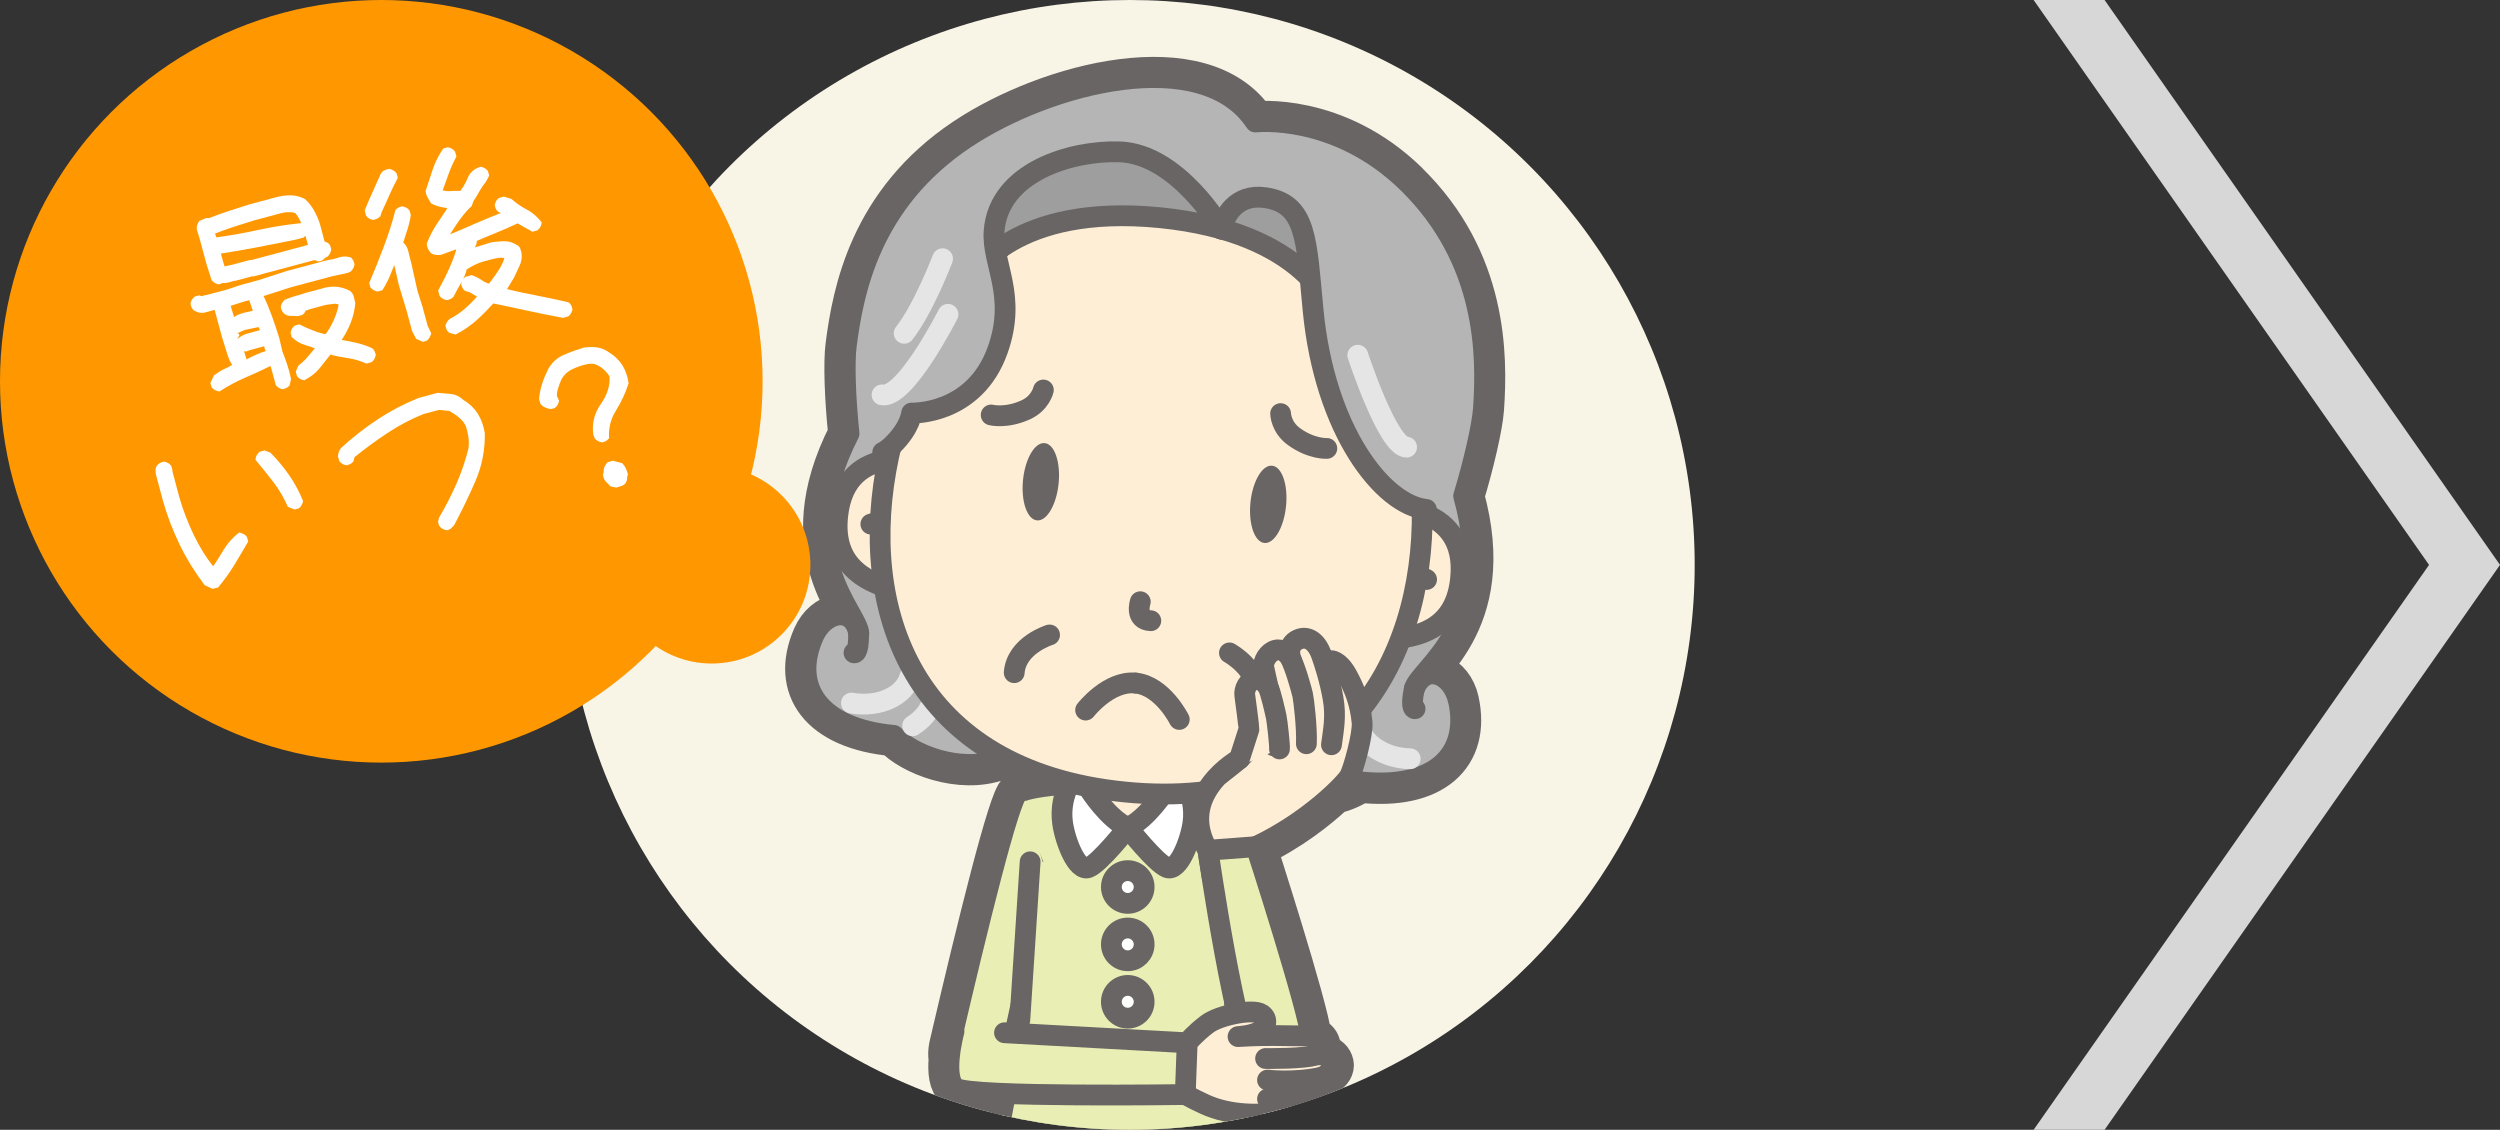
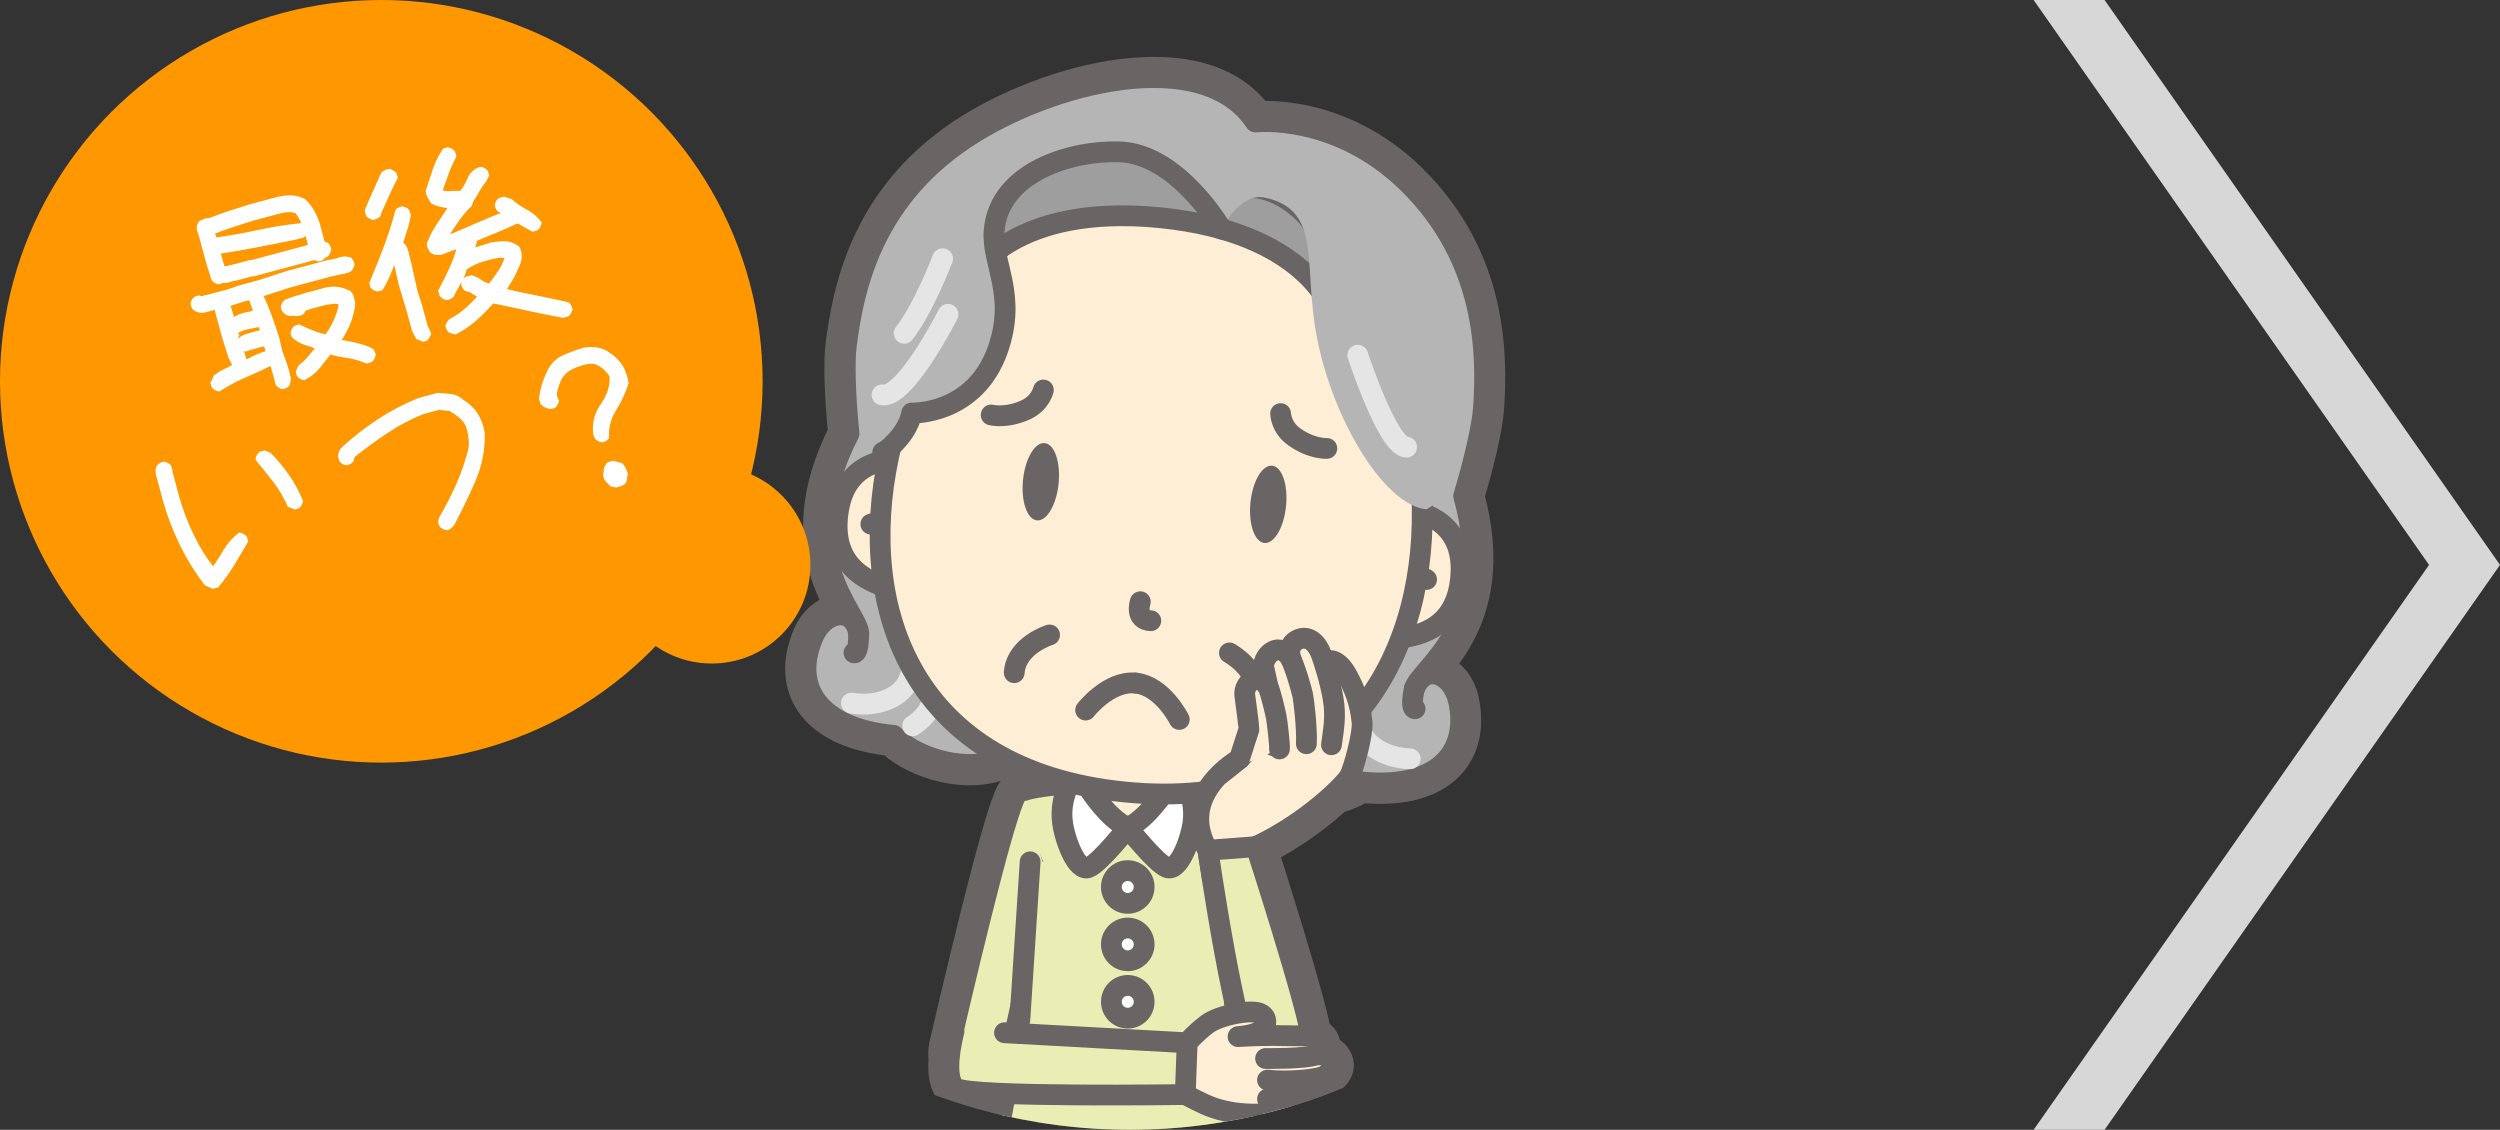
<svg xmlns="http://www.w3.org/2000/svg" id="_レイヤー_2" viewBox="0 0 221.28 100">
  <rect x="0" y="0" width="221.28" height="100" fill="#333333" stroke="none" />
  <defs>
    <style>.cls-1,.cls-2{fill:none;}.cls-1,.cls-2,.cls-3,.cls-4,.cls-5,.cls-6,.cls-7{stroke-width:1.84px;}.cls-1,.cls-2,.cls-3,.cls-4,.cls-5,.cls-6,.cls-7,.cls-8{stroke-linecap:round;stroke-linejoin:round;}.cls-1,.cls-3,.cls-4,.cls-5,.cls-6,.cls-7,.cls-8{stroke:#686564;}.cls-9,.cls-5{fill:#fff;}.cls-2{stroke:#e5e5e6;}.cls-10{fill:#d7d7d7;}.cls-3{fill:#9e9e9f;}.cls-11{fill:#f8f4e6;}.cls-4,.cls-12{fill:#b5b5b6;}.cls-6{fill:#feeed5;}.cls-7{fill:#e9efb4;}.cls-13{clip-path:url(#clippath);}.cls-14,.cls-8{fill:#686564;}.cls-8{stroke-width:3.67px;}.cls-15{fill:#ff9800;}</style>
    <clipPath id="clippath">
      <circle class="cls-11" cx="100" cy="50" r="50" />
    </clipPath>
  </defs>
  <g id="_レイヤー_1-2">
    <polygon class="cls-10" points="186.28 0 180 0 215 50 180 100 186.28 100 221.28 50 186.28 0" />
-     <circle class="cls-11" cx="100" cy="50" r="50" />
    <g class="cls-13">
      <path class="cls-8" d="m124.59,16.17c-6.35-6.21-13.48-5.37-13.48-5.37-4.64-7.01-18.3-3.46-25.69,1.47-8.42,5.61-9.91,13.6-10.52,18.31-.2,1.53-.08,4.76.24,7.81-5.46,10.65.85,15.86.87,17.71-.53-2.59-3.09-1.89-4.02.23-1.99,4.53.56,8.17,7.11,8.77,1.51,1.66,5.87,3.41,9.32,2.14.14-.05.27-.11.4-.18,1.73.92,3.69,1.68,5.89,2.23-.02.04-.04.08-.06.11-1.59.1-3.16.29-4.1.61v-.04s-.43.18-.43.18c-.77.43-3.56,11.74-6.06,22.47-.08.43-.09.8-.03,1.13-.09,1.07,0,2.18.6,2.57.36.23,2.09.38,4.39.47l-.28,1.47s-3.14,16.3-2.47,17.08c.05.06.25.11.56.15-.02.38-.03.78-.04,1.2-.19,8-2.88,45.02-2.88,45.02h31.83s-2.69-37.02-2.88-45.02c0-.42-.02-.82-.04-1.2.32-.04.51-.09.56-.15.61-.71-1.94-14.31-2.4-16.71.81,0,1.52-.06,2.02-.14,1.25-.2,2.06-1.3,1.94-1.42.61-.17,1.27-.33,1.85-.82.66-.56.26-.91.26-.91,0,0,1.08-.5.94-1.16-.18-.84-1.15-.8-1.49-.8.55-.53.44-1.34-.47-1.59-.28-2.64-4.87-16.84-4.87-16.84,3.03-1.43,5.48-3.37,6.91-4.72.94-.25,1.75-.61,2.3-1.01,6.54.71,9.76-2.36,8.7-7.2-.5-2.27-2.87-3.45-3.9-1.02.38-1.8,7.55-5.65,4.37-17.09.89-2.92,1.64-6.2,1.75-7.7.33-4.74.33-13.15-6.7-20.03Zm-34.33,74.08l-.24,1.23h-.21s.53-2.38.53-2.38l-.08,1.15Zm19.08-.52l-.06-.99c.07.33.14.65.22.96-.05,0-.1.02-.15.03Zm.32,2.02h0c.07,0,.19-.02.34-.04,0,0,0,.01,0,.02-.15,0-.27.02-.34.02Z" />
      <path class="cls-4" d="m129.08,62.01c-.5-2.27-2.87-3.45-3.9-1.02.38-1.8,7.55-5.65,4.37-17.09.89-2.92,1.64-6.2,1.75-7.7.33-4.74.33-13.15-6.7-20.03-6.35-6.21-13.48-5.37-13.48-5.37-4.64-7.01-18.3-3.47-25.69,1.46-8.42,5.61-9.91,13.6-10.52,18.31-.2,1.53-.08,4.76.24,7.81-5.46,10.65.85,15.86.87,17.71-.53-2.59-3.09-1.89-4.02.23-1.99,4.53.56,8.17,7.11,8.77,1.51,1.66,5.87,3.41,9.32,2.14,3.05-1.12,2.17-5.52.53-9.61,7.02,2.55,15.77,3.44,23.2,2.38-2.39,3.67-4.09,7.77-1.33,9.46,3.14,1.92,7.75,1.07,9.56-.26,6.54.71,9.76-2.36,8.7-7.2Z" />
      <path class="cls-4" d="m75.59,57.78s.42.21.41-1.7" />
      <path class="cls-4" d="m125.25,62.73s-.46.13-.07-1.75" />
      <path class="cls-2" d="m124.82,67.16c-2.52-.06-4.52-1.57-4.62-3.36" />
      <path class="cls-2" d="m119.12,68.06c-1-.95-1.48-2.17-1.2-3.27" />
      <path class="cls-2" d="m75.36,62.23c2.48.43,4.74-.65,5.19-2.38" />
      <path class="cls-2" d="m80.78,64.24c1.17-.74,1.88-1.84,1.83-2.97" />
      <g id="_胸部_首">
        <path class="cls-7" d="m109.89,70.79c-.09-.18-.28-.55-.35-.59-1.54-.83-6.68-.93-8.8-.93-.07,0-.13,0-.2,0-.4,0-.65,0-.72,0,0,0-.01,0-.01,0,0,0,0,0-.02,0-.06,0-.32,0-.72,0-.06,0-.13,0-.2,0-2.12,0-7.26.1-8.8.93-.07.04-.26.41-.35.59-.03.06-.05.1-.05.1-.01,1.46,1.89,5.96,2.72,7.85.23.53.38.86.38.86h14.02s.08-.17.21-.46c.05-.12.11-.25.18-.4.83-1.9,2.74-6.39,2.72-7.85,0,0-.02-.04-.05-.1Z" />
        <path class="cls-6" d="m102.11,69.28s0-.06,0-.06l-.48-5.1-1.81-1.18-1.81,1.18-.48,5.1s0,.02,0,.06c-.51,0-1.64.06-1.66.05-.02-.01,2.34,3.94,3.95,3.94s3.97-3.95,3.95-3.94c-.02.01-1.15-.04-1.66-.05Z" />
      </g>
      <path class="cls-7" d="m92.78,78.09l-3.43,15.48s-1.45,2.14-3.17,1.97c-1.37-.14-2.5-1.04-2.13-2.92,2.5-10.73,5.29-22.05,6.06-22.47l.42-.18" />
      <path class="cls-7" d="m91.18,76.28l-.91,13.96-1.54,8.02s-3.14,16.3-2.47,17.08c.33.39,6.55.39,13.56.3,7.01.09,13.23.09,13.56-.3.67-.78-2.47-17.08-2.47-17.08l-1.54-8.02-.91-13.96" />
      <path class="cls-5" d="m96.48,69.95s1.64,2.55,3.34,3.3c0,0-2.45,3.13-3.47,3.54-1.02.41-2.08-2.36-2.3-3.95-.37-2.7,1.3-4.54,1.3-4.54l1.13,1.65Z" />
      <path class="cls-5" d="m103.16,69.95s-1.64,2.55-3.34,3.3c0,0,2.45,3.13,3.47,3.54,1.02.41,2.08-2.36,2.3-3.95.37-2.7-1.3-4.54-1.3-4.54l-1.13,1.65Z" />
      <circle class="cls-5" cx="99.82" cy="83.59" r="1.45" />
      <path class="cls-5" d="m101.27,78.51c0,.8-.65,1.45-1.45,1.45s-1.45-.65-1.45-1.45.65-1.45,1.45-1.45,1.45.65,1.45,1.45Z" />
      <path class="cls-5" d="m101.27,88.67c0,.8-.65,1.45-1.45,1.45s-1.45-.65-1.45-1.45.65-1.45,1.45-1.45,1.45.65,1.45,1.45Z" />
      <path class="cls-6" d="m82.5,41.03s-7.66-2.39-8.36,4.68c-.41,4.16,2.09,6.31,7.61,6.94" />
      <path class="cls-6" d="m77.08,46.39s1.07-.37,2.05-.27" />
      <path class="cls-6" d="m122.01,44.97s7.98-.83,7.27,6.23c-.41,4.16-3.29,5.78-8.84,5.31" />
      <path class="cls-6" d="m126.27,51.29s-.98-.58-1.96-.67" />
      <path class="cls-6" d="m99.55,70.1c-37.6-3.75-19.92-57.24,5.45-54.71,25.37,2.53,32.14,58.46-5.45,54.71Z" />
      <path class="cls-3" d="m116.35,20.22c-.57-1.81-5.97-5.89-8.3-1.92-7.24-11.07-19.31-2.59-20.23-.93-1.92,3.48-1.66,6.98-1.66,6.98,0,0,3.52-6.37,16.53-5.08,13.01,1.3,15.2,8.24,15.2,8.24,0,0-.35-3.51-1.54-7.3Z" />
      <path class="cls-12" d="m108.12,20.28s1.6-3.25,3.82-2.79c4.82,1,3.57,5.36,4.41,11.12,1.14,7.84,6.02,16.09,9.89,16.47,0,0,6.33-2.72-1.27-14.25-3.02-4.58-5.03-12.36-8.68-15.29-3.95-3.16-6.62-2.95-8.13-2.29-.74.33-1.58.22-2.24-.25-.9-.64-2.8-1.4-6.72-2-5.99-.9-12.19,4.17-16.55,11.24-9.15,14.84-5.4,16.43-5.4,16.43,0,0,.32,2.17,1.82.63,1.5-1.53,1.62-2.76,1.62-2.76,0,0,5.16-.31,7.38-4.99,2.22-4.68-.5-9.71-.03-11.64,1.16-4.79,5.87-6.15,11.04-6.49,5.18-.34,9.03,6.84,9.03,6.84h0Z" />
      <path class="cls-1" d="m108.12,20.28s-3.86-6.67-9.03-6.84c-4.27-.14-10.7,1.78-11.1,7.01-.22,2.89,2.06,5.67.31,10.55-2.07,5.78-7.61,5.56-7.61,5.56,0,0-.1,1.24-1.62,2.76-.37.37-.68.59-.94.72" />
-       <path class="cls-1" d="m108.12,20.28c.23-1.1,1.24-3.14,3.82-2.79,3.75.51,3.69,3.8,4.28,9.92,1.02,10.71,6.18,17.3,10.03,17.68" />
      <path class="cls-2" d="m83.91,27.82s-3.8,7.5-5.84,7.13" />
      <path class="cls-2" d="m83.43,22.9s-1.69,4.43-3.4,6.6" />
      <path class="cls-2" d="m120.18,31.44s2.65,8.11,4.32,8.14" />
      <g id="_表情">
        <path class="cls-1" d="m100.93,53.26s-.54,1.63.93,1.68" />
        <path class="cls-14" d="m113.83,44.8c-.19,1.89-1.05,3.35-1.92,3.26-.87-.09-1.42-1.69-1.23-3.58.19-1.89,1.05-3.35,1.92-3.26.87.09,1.42,1.69,1.23,3.58Z" />
        <path class="cls-14" d="m90.55,42.48c-.19,1.89.36,3.49,1.23,3.58.87.09,1.73-1.37,1.92-3.26.19-1.89-.36-3.49-1.23-3.58-.87-.09-1.73,1.37-1.92,3.26Z" />
      </g>
      <g id="_表情-2">
        <path class="cls-1" d="m87.73,36.73s1.31.34,3.05-.45c1.31-.59,1.57-1.76,1.57-1.76" />
        <path class="cls-1" d="m117.44,39.69s-1.35.08-2.9-1.04c-1.17-.84-1.19-2.04-1.19-2.04" />
      </g>
      <path class="cls-1" d="m108.82,57.79s2.7,1.47,2.41,3.89" />
      <path class="cls-1" d="m92.9,56.2s-2.94.9-3.13,3.34" />
      <path class="cls-1" d="m96.09,62.85s2.04-2.63,4.42-2.39" />
      <path class="cls-1" d="m104.38,63.68s-1.48-2.98-3.86-3.22" />
      <path class="cls-6" d="m111.17,74.93c4.65-2.19,7.92-5.57,8.28-6.22.36-.65,1.21-3.78,1.11-4.78-.16-1.65-.62-2.9-1.36-4.22-.73-1.3-1.42-1.24-1.42-1.24l-8.07,8.71s-5.66,3.1-2.8,8.08l.37,2.29" />
      <path class="cls-6" d="m115.2,62.67s-.55-3.35-.9-4.25c-.35-.89-.03-1.61.75-1.87.74-.24,1.5.24,1.92,1.44.22.61.73,2.14,1.02,3.81.29,1.62.03,2.82-.14,4.12" />
      <path class="cls-6" d="m115.63,65.83c.07-1.33-.23-3.91-.33-4.33-.07-.32-.68-2.57-1.12-3.3-.18-.3-.64-.81-1.28-.65-.65.16-1.14.99-1.04,1.53.14.72.79,3.41.79,3.64,0,.18.08,3.29.08,3.29" />
      <path class="cls-6" d="m113.25,66.29c.04-.26-.21-2.51-.29-2.85-.09-.41-.5-2.26-.73-2.63-.37-.59-.77-.72-1.09-.67-.7.11-1.04.88-.96,1.42.07.46.38,2.89.37,2.98l-.85,2.64c-.41.36-1.69,1.35-1.69,1.35" />
      <path class="cls-7" d="m106.91,75.26l4.26-.32s4.73,14.62,4.88,16.95c.31,4.73-3.71,4.18-4.81,2.92-1.83-2.08-4.32-19.54-4.32-19.54Z" />
      <path class="cls-6" d="m104.05,92.37l1.02-.07s.72-.85,1.78-1.65c1.05-.8,4.06-1.4,4.81-.89.62.42.4,1.16-.07,1.47-.69.45-2.01.52-2.01.52,0,0,1.75-.12,3.38-.09.79.01,1.91.03,2.44.03,1.48,0,1.76,1.03,1.1,1.67.34,0,1.32-.05,1.49.8.14.66-.94,1.16-.94,1.16,0,0,.41.35-.26.91-.58.49-1.24.65-1.85.82.12.13-.69,1.23-1.94,1.42-1.31.21-4.07.34-6.39-.74-2.32-1.08-2.25-1.29-2.25-1.29l-.4-.02" />
      <path class="cls-6" d="m112.02,93.69s3.61.05,4.49-.33" />
      <path class="cls-6" d="m112.19,95.6s2.35.29,4.87-.27" />
      <path class="cls-6" d="m112.19,97.27c.45.02,2.14-.07,2.76-.22" />
      <path class="cls-7" d="m84.44,91.3s-1.13,4.18.18,5.02,20.29.56,20.29.56l.17-4.58-16.17-.89" />
    </g>
    <circle class="cls-15" cx="63" cy="50" r="8.73" />
    <circle class="cls-15" cx="33.75" cy="33.75" r="33.75" />
    <path class="cls-9" d="m25.07,34.46c-.13-.01-.25-.06-.37-.12-.12-.07-.21-.15-.29-.26l-.39-1.44-.09-.27.14-.04c-.75.38-1.53.73-2.33,1.08-.8.34-1.57.76-2.32,1.24-.15-.02-.29-.06-.41-.13-.12-.07-.21-.15-.29-.26l-.1-.36.32-.68c.31-.23.62-.42.94-.57.32-.15.54-.26.67-.35-.18-.27-.35-.64-.48-1.11-.14-.46-.28-.92-.43-1.38l-.65-2.41v.03c-.18.04-.44.11-.78.21-.34.1-.68.05-1.03-.15-.1-.08-.17-.17-.21-.26-.04-.09-.08-.19-.11-.32.01-.13.06-.25.12-.37.07-.12.15-.21.26-.29l.4-.11c.12.07.23.08.34.04.11-.04.23-.07.35-.08l1.8-.48,1.09-.37,1.59-.43,2.56-.83,3.67-.98c.3-.03.62-.1.95-.22.33-.11.69-.12,1.07,0,.1.1.17.19.21.28.04.09.08.2.11.32-.02.13-.06.25-.12.37-.07.12-.15.21-.24.29l-.27.11-1.35.29-3.66.98-2.43.78-.04-.14c.28.58.54,1.2.78,1.86.24.66.46,1.33.67,2l.28,1.19c.15.38.29.76.42,1.15.13.38.24.81.34,1.26l-.12.57c-.09.11-.19.19-.27.23-.09.04-.19.08-.32.11Zm3.02-11.34l-.25-.1-5.42,1.45-.04-.03-1.46.39c-.18.02-.38.07-.59.14-.22.07-.43.09-.63.08l-.3.12c-.14-.01-.27-.05-.38-.12s-.21-.15-.29-.26l-.45-1.4-.62-2.3-.25-.81c0-.15.01-.27.05-.37.03-.1.09-.22.17-.35l.63-.26h.26c.56-.22,1.14-.43,1.74-.63.6-.2,1.22-.39,1.85-.59l2.32-.62c.44-.12.87-.17,1.29-.17.42,0,.84.11,1.25.31.33.29.6.63.81,1,.21.37.39.77.53,1.2l.42,1.58s.08.02.2.07c.12.05.22.15.3.3l.09.33c-.02.13-.06.25-.12.37-.07.12-.15.22-.25.29-.12.03-.22.11-.32.22-.1.12-.27.18-.52.17Zm-.84-1.46l-.4-1.47c-.09-.25-.2-.49-.32-.73-.12-.24-.25-.44-.39-.6-.19-.06-.4-.09-.63-.08-.23,0-.47.04-.71.11l-2.32.62c-.61.19-1.22.38-1.83.58-.61.2-1.15.4-1.61.58v.02s.11.32.11.32c1.2-.16,2.44-.38,3.72-.66,1.29-.28,2.62-.49,3.99-.62.13.11.21.22.26.3.04.09.08.2.12.34-.01.13-.06.25-.12.37-.07.12-.15.21-.26.29l-.59.16c-1.16.24-2.32.47-3.47.69-1.15.22-2.24.41-3.25.56l.16.59.17.55.68-.15,1.61-.43.04.03,5.04-1.35Zm-4.86,5.85l.03.12-.36-1.06-.45.12-1.2.38-.02-.09.33,1.1-.07.02c.18-.12.38-.23.61-.31.23-.09.47-.15.72-.19l.4-.09Zm-1.39,2.51c.28-.25.6-.42.95-.51.35-.09.7-.19,1.03-.28h.02s-.01-.06-.01-.06l-.1-.22-1.21.25-.7.3.13.02-.03-.11.11.27-.19.33Zm2.48,1.01l-.1-.38-1.27.34-.32.12-.19-.02.02.07.24.75v-.09s-.11.03-.11.03c.27-.15.56-.29.86-.43.3-.14.64-.27,1.03-.37h-.15Zm3.47,2.63c-.14-.01-.27-.05-.38-.12-.12-.07-.21-.15-.29-.26l-.1-.38.23-.54c.33-.25.62-.52.87-.83.25-.3.47-.56.67-.79l.04.14c-.29-.12-.64-.24-1.04-.36-.4-.12-.78-.35-1.13-.69l-.1-.36c.02-.13.06-.25.12-.37.07-.12.15-.21.26-.29l.38-.1c.44.22.86.4,1.25.55.4.16.75.26,1.08.32.27-.34.51-.75.72-1.22.21-.47.36-.92.44-1.36v-.04c-.13-.07-.29-.09-.5-.06-.21.03-.43.06-.65.09l-1.37.37-.42.15-.03.1c-.09.16-.2.26-.32.29s-.24.06-.36.09c-.21-.03-.4-.04-.59-.03-.19.01-.38-.05-.58-.2-.08-.08-.14-.16-.19-.25-.04-.09-.08-.2-.11-.32.01-.13.06-.25.12-.37.07-.12.15-.21.24-.29.31-.13.62-.24.94-.33.32-.08.62-.18.92-.28l1.39-.37c.43-.14.86-.2,1.28-.17.42.03.84.15,1.26.38.18.16.29.34.32.52.04.18.08.37.13.55-.05.51-.15,1-.31,1.47-.16.47-.38.93-.65,1.39l-.25.4c.3.04.69.12,1.19.23.5.11,1,.27,1.51.5.1.08.17.17.21.26.04.09.08.2.11.32-.02.13-.06.25-.12.37-.07.12-.15.21-.26.29l-.45.12c-.56-.25-1.12-.41-1.68-.49-.56-.08-1.06-.18-1.5-.31-.28.36-.59.75-.94,1.19-.35.43-.8.79-1.35,1.07Z" />
    <path class="cls-9" d="m33.06,19.47c-.13-.01-.25-.05-.37-.12s-.21-.15-.29-.26l-.12-.47c.23-.57.47-1.12.71-1.65.24-.53.48-1.06.71-1.59.08-.13.18-.23.32-.3.14-.07.28-.11.44-.13.12.02.23.06.35.13.12.07.21.15.29.26l.11.4c-.27.51-.52,1.02-.75,1.54-.23.52-.45,1.02-.68,1.5l-.11.36c-.1.1-.19.17-.28.21s-.2.08-.32.11Zm4.33,10.76l-.56-.24-.36-.7-.48-1.78-.7-2.32-.47-2.1.26-.07c-.15.38-.32.79-.51,1.26-.19.47-.43.94-.73,1.41l-.4.11c-.13-.01-.25-.06-.37-.12-.12-.07-.21-.15-.29-.25l-.1-.38c.46-1.07.88-2.14,1.28-3.19.4-1.05.75-2.14,1.04-3.26.09-.11.18-.19.27-.23.09-.04.2-.08.32-.11.13.02.25.06.37.12s.21.15.29.26l.11.4c-.07.45-.17.89-.31,1.31-.14.42-.26.79-.36,1.12.22.17.37.43.46.81.09.37.17.72.26,1.04l.54,2.42.45,1.42.45,1.68.32.66c-.04.15-.09.27-.16.39-.07.11-.16.21-.26.28l-.38.1Zm12.42-2.1c-1.07-.2-2.12-.41-3.17-.64-1.04-.23-2.04-.44-2.98-.63-.43.48-.91.97-1.45,1.46-.54.49-1.17.92-1.88,1.29l-.56-.15c-.11-.09-.19-.18-.23-.27-.04-.09-.08-.2-.11-.32.01-.13.06-.25.13-.36.07-.11.15-.2.24-.28.49-.24.94-.55,1.35-.91.41-.36.79-.74,1.13-1.13v.1s-.74-.44-.74-.44l-.38-.1c-.11-.09-.19-.18-.23-.27-.04-.09-.08-.19-.11-.32.01-.13.06-.25.12-.37.07-.12.15-.21.26-.29l.55-.15c.33.12.62.26.86.43.24.16.46.27.66.32h.02c.26-.33.52-.7.79-1.1.27-.4.46-.79.57-1.18v.03c-.19-.06-.45-.05-.77.02-.32.07-.66.16-1,.25-.31.08-.6.19-.88.33-.27.14-.5.27-.69.39-.08.38-.25.77-.49,1.18s-.47.82-.67,1.23c-.08.1-.17.17-.26.21-.09.04-.2.08-.32.11-.13-.02-.25-.06-.37-.12-.12-.07-.21-.15-.29-.26l-.13-.47c.39-.71.73-1.39,1.02-2.05.29-.65.49-1.2.59-1.63l.16-.04-1.52.56c-.15.01-.29.02-.44,0-.15,0-.31-.07-.48-.19-.09-.11-.17-.23-.23-.35-.06-.12-.1-.27-.11-.45.26-.68.59-1.3.98-1.87.39-.57.67-.99.85-1.28-.64-.08-1.12-.22-1.45-.43-.09-.16-.19-.32-.29-.49-.1-.17-.16-.36-.19-.59.21-.64.42-1.27.63-1.91.21-.63.52-1.25.94-1.86l.38-.1c.13.01.25.06.37.12.12.07.21.15.29.26l.12.43c-.27.51-.5,1.01-.68,1.51-.18.5-.36.99-.53,1.47v.02c.19.06.44.08.73.06.3-.02.57-.03.81,0,.24-.29.47-.68.67-1.16.2-.49.58-.82,1.13-.99.13.02.25.06.37.12.12.07.21.15.29.26l.11.4-.27.52c-.22.27-.42.56-.6.88-.17.32-.35.61-.53.87-.03.08-.06.19-.11.32-.04.13-.12.22-.23.28-.37.38-.71.81-1.03,1.27-.32.46-.62.93-.91,1.41l.03-.25-.17.05c.86-.35,1.72-.72,2.58-1.1.87-.38,1.7-.72,2.49-1.02l.06.21-.19-.1-.31-.12c-.1-.08-.17-.17-.21-.26-.04-.09-.08-.19-.11-.32.01-.13.06-.25.12-.37s.15-.21.26-.29l.43-.12.67.21c.39.35.84.67,1.36.94s.95.66,1.32,1.14c-.02.15-.06.29-.13.41-.07.12-.15.21-.26.29l-.43.12-1.31-.73h-.03c-.62.3-1.24.57-1.86.82-.63.25-1.2.49-1.72.72,0,.12-.03.27-.11.44-.08.17-.12.23-.11.16l-.24.07,1.77-.55c.37-.05.75-.08,1.13-.09.38,0,.77.11,1.16.37.13.08.21.18.25.31.04.13.07.25.1.36.05.41,0,.78-.17,1.13-.16.35-.32.69-.48,1.03l-.63,1.04c.74.19,1.59.37,2.54.55.95.18,1.92.39,2.91.62.11.09.19.18.23.27.04.09.08.2.11.32-.01.13-.06.25-.12.37-.07.12-.15.21-.26.29l-.43.12Z" />
    <path class="cls-9" d="m18.79,52.11l-.68-.32c-.86-1.14-1.6-2.33-2.2-3.57-.6-1.24-1.1-2.53-1.48-3.87l-.64-2.39c0-.12-.01-.25-.02-.39,0-.13.05-.27.16-.41.08-.08.16-.14.25-.19.09-.04.19-.08.32-.11.13.01.25.06.37.12.12.07.21.15.29.26l.11.4-.02.04.61,2.29c.34,1.18.77,2.31,1.29,3.38.52,1.07,1.09,2,1.72,2.78.27-.39.57-.88.92-1.46.35-.58.8-1.09,1.37-1.53.15.02.29.06.41.13.12.07.21.15.29.26l.11.4c-.41.7-.82,1.4-1.24,2.09-.42.69-.9,1.35-1.42,1.97l-.49.13Zm7.27-7.02l-.58-.23c-.36-.82-.79-1.55-1.29-2.2-.5-.65-1.03-1.3-1.58-1.97.02-.16.06-.31.13-.42.07-.12.15-.21.26-.29l.42-.11.52.2c.61.62,1.16,1.28,1.64,1.97s.9,1.46,1.24,2.29c-.01.14-.05.27-.12.38-.07.12-.15.21-.26.29l-.38.1Z" />
    <path class="cls-9" d="m39.51,46.93c-.12-.02-.23-.06-.35-.13-.12-.07-.21-.15-.29-.26l-.1-.36.09-.36c.59-1,1.1-2,1.54-3s.79-2.04,1.06-3.1c.05-.33.05-.67,0-1.01-.04-.34-.12-.68-.24-1.02-.13-.27-.33-.52-.6-.74-.26-.22-.55-.41-.85-.58l-.92-.09-1.4.38c-1.1.44-2.15,1-3.16,1.67-1.01.67-1.98,1.38-2.91,2.13l-.1.38c-.09.11-.18.19-.27.23-.09.04-.19.08-.32.12-.13-.02-.25-.06-.37-.12-.12-.07-.21-.15-.29-.26l-.12-.43c.02-.14.05-.27.08-.38s.1-.22.2-.35c1.01-.93,2.09-1.77,3.22-2.52,1.14-.75,2.34-1.38,3.62-1.9l1.71-.46c.38.03.77.07,1.17.1.4.04.77.22,1.12.54.53.32.95.72,1.26,1.21.31.49.52,1.07.62,1.72.03,1.46-.24,2.86-.81,4.2-.58,1.34-1.21,2.64-1.89,3.92-.09.11-.19.22-.29.31s-.24.15-.42.16Z" />
    <path class="cls-9" d="m53.3,39.16c-.13-.02-.25-.06-.37-.12-.12-.07-.21-.15-.29-.24l-.13-.35c-.13-.98.1-1.88.67-2.69.57-.81.83-1.63.77-2.45-.11-.18-.26-.36-.44-.54-.18-.18-.4-.33-.64-.45-.18-.09-.38-.13-.57-.12-.2,0-.4.04-.62.1-.43.12-.82.27-1.18.46-.36.2-.63.48-.83.87-.1.24-.19.48-.27.74-.09.26-.12.49-.1.7l.18.38c-.01.14-.05.27-.12.38-.07.12-.15.21-.26.29l-.35.09c-.18-.03-.35-.08-.51-.15-.16-.07-.3-.19-.42-.34l-.11-.42c.05-.47.14-.92.28-1.35.14-.43.32-.86.54-1.3.33-.57.78-.98,1.35-1.23.57-.25,1.17-.46,1.78-.65.4-.06.8-.07,1.18-.02.38.05.76.21,1.13.48.48.3.85.68,1.13,1.12.27.44.45.97.54,1.57-.28.87-.65,1.67-1.12,2.42-.47.74-.67,1.56-.61,2.45-.11.13-.21.22-.3.26s-.2.08-.32.11Zm1.28,4l-.55-.11c-.13-.15-.26-.29-.39-.41-.13-.12-.22-.32-.27-.59.05-.15.07-.3.07-.45,0-.15.06-.3.17-.46.06-.14.15-.23.27-.26.12-.03.24-.06.36-.1l.84.22c.14.15.24.3.31.45.07.15.13.32.19.52-.05.13-.08.25-.07.36,0,.12-.04.25-.13.42-.1.13-.22.21-.36.26s-.28.09-.45.14Z" />
  </g>
</svg>